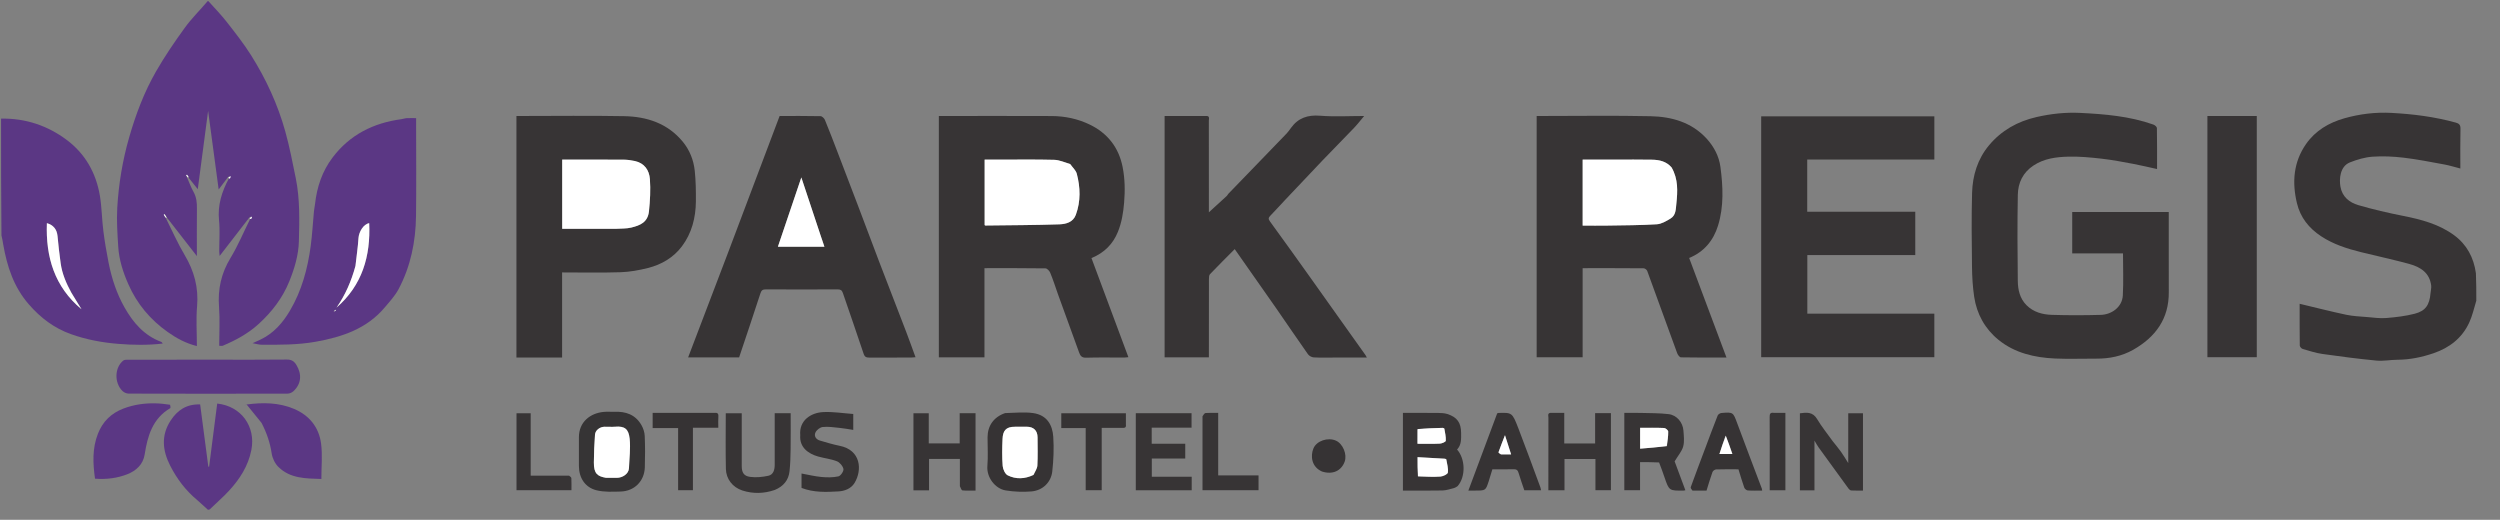
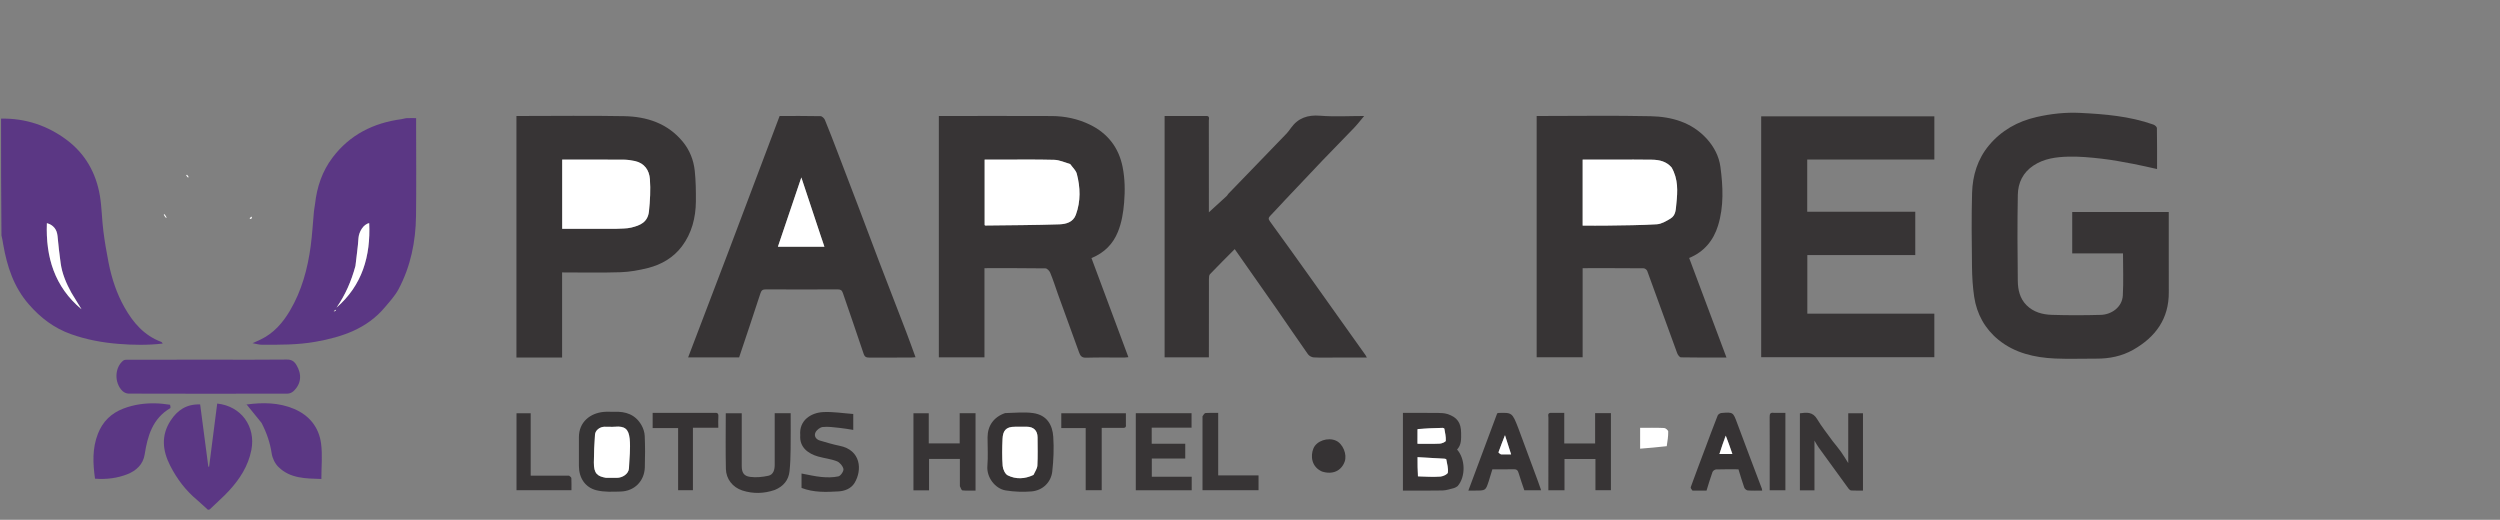
<svg xmlns="http://www.w3.org/2000/svg" width="101px" height="21px" viewBox="0 0 101 21" version="1.1">
  <rect x="0" y="0" width="101" height="21" fill="#808080" stroke="none" />
  <title>Park Regis Lotus Bahrain Horizontal_adobe_express</title>
  <g id="Page-1" stroke="none" stroke-width="1" fill="none" fill-rule="evenodd">
    <g id="Park-Regis-Lotus-Bahrain-Horizontal_adobe_express" transform="translate(0.043, 0.043)" fill-rule="nonzero">
-       <path d="M7.52,7.14 C7.604,7.33 7.673,7.529 7.775,7.709 C7.895,7.923 7.916,8.144 7.913,8.381 C7.906,9.003 7.911,9.625 7.911,10.304 C7.492,9.763 7.102,9.261 6.693,8.739 C6.651,8.683 6.63,8.647 6.609,8.61 C6.596,8.618 6.584,8.625 6.571,8.633 C6.601,8.68 6.63,8.727 6.66,8.774 C6.91,9.27 7.133,9.784 7.417,10.26 C7.802,10.906 7.984,11.577 7.919,12.334 C7.874,12.859 7.911,13.391 7.911,13.938 C7.463,13.827 7.085,13.621 6.733,13.371 C6.029,12.873 5.491,12.233 5.143,11.442 C4.928,10.955 4.765,10.448 4.733,9.914 C4.701,9.395 4.664,8.873 4.694,8.356 C4.75,7.392 4.907,6.44 5.175,5.508 C5.442,4.579 5.781,3.678 6.262,2.841 C6.611,2.233 7.009,1.65 7.421,1.081 C7.693,0.706 8.027,0.377 8.337,0.014 C8.34,0 8.362,0 8.373,0 C8.634,0.287 8.899,0.563 9.133,0.863 C9.467,1.292 9.805,1.721 10.095,2.18 C10.702,3.143 11.178,4.172 11.483,5.269 C11.656,5.891 11.778,6.527 11.907,7.16 C12.077,8.001 12.054,8.857 12.032,9.708 C12.017,10.268 11.854,10.806 11.644,11.326 C11.373,11.996 10.944,12.553 10.414,13.039 C9.987,13.43 9.487,13.701 8.959,13.924 C8.923,13.94 8.875,13.926 8.813,13.926 C8.813,13.399 8.845,12.874 8.806,12.356 C8.751,11.64 8.894,10.999 9.269,10.38 C9.573,9.88 9.799,9.331 10.073,8.784 C10.089,8.744 10.091,8.725 10.094,8.706 C10.073,8.718 10.053,8.729 10.033,8.74 C9.641,9.248 9.249,9.756 8.831,10.297 C8.823,10.208 8.814,10.157 8.814,10.105 C8.813,9.69 8.847,9.272 8.806,8.861 C8.744,8.245 8.915,7.699 9.213,7.151 C9.229,7.111 9.232,7.092 9.234,7.073 C9.214,7.084 9.193,7.095 9.173,7.106 C9.057,7.259 8.941,7.413 8.791,7.611 C8.648,6.544 8.51,5.518 8.365,4.436 C8.223,5.511 8.088,6.529 7.947,7.6 C7.802,7.417 7.688,7.271 7.553,7.106 C7.523,7.064 7.514,7.041 7.504,7.018 C7.494,7.022 7.485,7.026 7.475,7.03 C7.49,7.067 7.505,7.103 7.52,7.14 Z" id="Path" fill="#5B3784" />
-       <path d="M100,12.104 C99.908,12.409 99.842,12.706 99.719,12.977 C99.432,13.61 98.92,14.006 98.273,14.227 C97.803,14.387 97.318,14.489 96.815,14.491 C96.533,14.492 96.247,14.551 95.968,14.525 C95.238,14.455 94.51,14.361 93.784,14.257 C93.513,14.219 93.247,14.131 92.983,14.054 C92.934,14.039 92.869,13.965 92.868,13.918 C92.861,13.353 92.863,12.787 92.863,12.23 C93.496,12.381 94.117,12.54 94.743,12.673 C95.023,12.732 95.314,12.743 95.601,12.767 C95.855,12.789 96.112,12.826 96.363,12.805 C96.749,12.773 97.14,12.728 97.514,12.631 C97.944,12.519 98.111,12.284 98.151,11.796 C98.16,11.694 98.189,11.59 98.177,11.491 C98.112,10.978 97.744,10.745 97.303,10.624 C96.656,10.446 95.999,10.306 95.347,10.145 C94.781,10.005 94.228,9.829 93.734,9.504 C93.236,9.177 92.889,8.741 92.751,8.158 C92.552,7.316 92.613,6.505 93.121,5.776 C93.499,5.233 94.048,4.912 94.67,4.736 C95.288,4.561 95.927,4.483 96.569,4.518 C97.448,4.564 98.32,4.675 99.171,4.91 C99.299,4.945 99.365,5.001 99.36,5.158 C99.347,5.68 99.355,6.203 99.355,6.765 C99.128,6.707 98.921,6.641 98.709,6.602 C98.161,6.502 97.613,6.392 97.06,6.327 C96.645,6.278 96.22,6.258 95.804,6.288 C95.495,6.31 95.183,6.404 94.893,6.518 C94.493,6.676 94.455,7.189 94.511,7.501 C94.582,7.908 94.875,8.141 95.236,8.245 C95.833,8.419 96.441,8.559 97.05,8.68 C97.783,8.825 98.501,9.016 99.107,9.463 C99.611,9.834 99.898,10.361 99.984,11 C100,11.365 100,11.724 100,12.104 Z" id="Path" fill="#373435" />
      <path d="M0,4.749 C0.985,4.73 1.881,5.03 2.661,5.616 C3.406,6.176 3.84,6.952 3.993,7.868 C4.07,8.332 4.072,8.808 4.131,9.275 C4.186,9.711 4.259,10.146 4.345,10.577 C4.471,11.208 4.67,11.816 4.988,12.378 C5.338,12.997 5.786,13.516 6.478,13.772 C6.495,13.778 6.504,13.802 6.531,13.837 C5.925,13.907 5.337,13.897 4.745,13.85 C4.085,13.797 3.444,13.678 2.823,13.456 C2.144,13.214 1.597,12.8 1.12,12.251 C0.506,11.545 0.242,10.716 0.086,9.828 C0.065,9.711 0.05,9.592 0.016,9.466 C0,7.895 0,6.332 0,4.749 M2.835,11.763 C2.629,11.397 2.467,11.015 2.408,10.597 C2.357,10.229 2.315,9.86 2.281,9.491 C2.256,9.229 2.118,9.048 1.851,8.972 C1.8,10.339 2.158,11.542 3.25,12.451 C3.114,12.232 2.977,12.014 2.835,11.763 Z" id="Shape" fill="#5B3784" />
      <path d="M8.355,20.55 C8.203,20.42 8.072,20.282 7.927,20.162 C7.462,19.777 7.106,19.307 6.834,18.773 C6.522,18.162 6.456,17.549 6.853,16.944 C7.126,16.53 7.489,16.276 8.043,16.296 C8.153,17.134 8.264,17.974 8.374,18.814 C8.385,18.811 8.395,18.809 8.406,18.806 C8.515,17.958 8.623,17.109 8.732,16.261 C9.707,16.364 10.297,17.195 10.112,18.137 C9.984,18.787 9.644,19.309 9.211,19.781 C8.97,20.044 8.695,20.276 8.431,20.536 C8.407,20.55 8.388,20.55 8.355,20.55 Z" id="Path" fill="#5B3784" />
      <path d="M42.691,11.822 C42.589,11.526 42.497,11.245 42.384,10.972 C42.353,10.898 42.259,10.8 42.193,10.799 C41.378,10.787 40.563,10.791 39.729,10.791 C39.729,11.997 39.729,13.19 39.729,14.392 C39.105,14.392 38.5,14.392 37.886,14.392 C37.886,11.144 37.886,7.903 37.886,4.643 C37.971,4.643 38.048,4.643 38.125,4.643 C39.565,4.643 41.005,4.639 42.445,4.645 C42.979,4.648 43.496,4.755 43.978,4.988 C44.702,5.337 45.153,5.912 45.31,6.7 C45.405,7.177 45.412,7.658 45.371,8.148 C45.337,8.558 45.271,8.955 45.119,9.327 C44.923,9.811 44.574,10.171 44.052,10.383 C44.548,11.713 45.042,13.039 45.544,14.387 C45.473,14.393 45.421,14.402 45.368,14.402 C44.86,14.403 44.351,14.392 43.843,14.408 C43.662,14.414 43.603,14.339 43.55,14.19 C43.269,13.405 42.98,12.622 42.691,11.822 M43.183,6.576 C42.97,6.519 42.759,6.419 42.546,6.414 C41.787,6.394 41.028,6.406 40.269,6.406 C40.092,6.406 39.915,6.406 39.736,6.406 C39.736,7.304 39.736,8.181 39.736,9.051 C39.753,9.061 39.759,9.068 39.765,9.068 C40.764,9.055 41.763,9.054 42.76,9.02 C43.022,9.01 43.311,8.937 43.422,8.632 C43.622,8.086 43.604,7.529 43.46,6.978 C43.423,6.839 43.293,6.725 43.183,6.576 Z" id="Shape" fill="#373435" />
      <path d="M62.038,6.234 C62.038,5.698 62.038,5.183 62.038,4.643 C62.118,4.643 62.186,4.643 62.255,4.643 C63.716,4.643 65.178,4.62 66.639,4.652 C67.49,4.67 68.293,4.893 68.902,5.554 C69.2,5.879 69.405,6.271 69.462,6.698 C69.567,7.49 69.606,8.295 69.365,9.073 C69.179,9.675 68.798,10.135 68.199,10.379 C68.698,11.712 69.197,13.042 69.707,14.402 C69.077,14.402 68.472,14.406 67.867,14.394 C67.814,14.393 67.74,14.293 67.715,14.225 C67.31,13.119 66.911,12.009 66.505,10.903 C66.487,10.854 66.41,10.796 66.36,10.796 C65.544,10.789 64.729,10.791 63.895,10.791 C63.895,11.993 63.895,13.185 63.895,14.39 C63.273,14.39 62.668,14.39 62.038,14.39 C62.038,11.679 62.038,8.967 62.038,6.234 M67.479,6.71 C67.274,6.475 66.996,6.415 66.707,6.409 C66.2,6.398 65.692,6.406 65.184,6.406 C64.757,6.406 64.33,6.406 63.896,6.406 C63.896,7.302 63.896,8.178 63.896,9.071 C64.239,9.071 64.574,9.076 64.908,9.07 C65.569,9.059 66.232,9.059 66.891,9.018 C67.082,9.006 67.278,8.889 67.449,8.784 C67.666,8.651 67.658,8.408 67.682,8.184 C67.735,7.685 67.761,7.192 67.479,6.71 Z" id="Shape" fill="#373435" />
      <path d="M87.575,10.318 C87.575,10.812 87.572,11.285 87.576,11.758 C87.585,12.839 87.036,13.579 86.135,14.09 C85.68,14.347 85.176,14.449 84.651,14.446 C84.093,14.443 83.533,14.466 82.975,14.441 C82.151,14.403 81.354,14.219 80.7,13.69 C80.153,13.247 79.817,12.646 79.713,11.943 C79.655,11.546 79.63,11.141 79.626,10.739 C79.614,9.744 79.601,8.747 79.629,7.752 C79.648,7.048 79.851,6.382 80.311,5.83 C80.814,5.227 81.468,4.86 82.232,4.686 C82.812,4.553 83.4,4.489 83.992,4.518 C84.996,4.567 85.997,4.651 86.955,4.99 C87.013,5.011 87.095,5.08 87.096,5.128 C87.106,5.679 87.102,6.23 87.102,6.786 C86.771,6.714 86.456,6.637 86.138,6.577 C85.714,6.498 85.29,6.416 84.863,6.368 C84.413,6.317 83.959,6.273 83.508,6.286 C83.024,6.299 82.539,6.361 82.113,6.642 C81.684,6.924 81.486,7.341 81.477,7.826 C81.456,8.986 81.461,10.147 81.476,11.307 C81.48,11.661 81.557,12.013 81.824,12.283 C82.107,12.568 82.473,12.665 82.852,12.677 C83.51,12.698 84.17,12.696 84.829,12.678 C85.265,12.666 85.693,12.364 85.719,11.895 C85.75,11.336 85.726,10.775 85.726,10.195 C85.068,10.195 84.377,10.195 83.675,10.195 C83.675,9.629 83.675,9.081 83.675,8.522 C84.964,8.522 86.257,8.522 87.575,8.522 C87.575,9.113 87.575,9.705 87.575,10.318 Z" id="Path" fill="#373435" />
      <path d="M71.109,6.922 C71.109,6.156 71.109,5.412 71.109,4.656 C73.444,4.656 75.768,4.656 78.105,4.656 C78.105,5.231 78.105,5.807 78.105,6.402 C76.396,6.402 74.688,6.402 72.969,6.402 C72.969,7.111 72.969,7.802 72.969,8.512 C74.425,8.512 75.875,8.512 77.334,8.512 C77.334,9.101 77.334,9.672 77.334,10.262 C75.888,10.262 74.438,10.262 72.973,10.262 C72.973,11.058 72.973,11.835 72.973,12.63 C74.674,12.63 76.383,12.63 78.104,12.63 C78.104,13.224 78.104,13.8 78.104,14.389 C75.782,14.389 73.458,14.389 71.109,14.389 C71.109,11.91 71.109,9.426 71.109,6.922 Z" id="Path" fill="#373435" />
      <path d="M48.659,4.643 C48.849,4.626 48.794,4.753 48.794,4.831 C48.797,6.013 48.796,7.195 48.796,8.377 C48.796,8.441 48.796,8.505 48.796,8.534 C49.028,8.322 49.277,8.096 49.524,7.868 C49.548,7.845 49.56,7.809 49.584,7.784 C49.959,7.395 50.336,7.007 50.712,6.618 C51.123,6.193 51.535,5.769 51.944,5.342 C52.006,5.277 52.057,5.201 52.11,5.128 C52.402,4.721 52.788,4.592 53.289,4.632 C53.873,4.679 54.464,4.643 55.069,4.643 C54.93,4.808 54.805,4.972 54.664,5.12 C54.241,5.563 53.809,5.997 53.385,6.44 C52.88,6.968 52.379,7.501 51.878,8.032 C51.678,8.244 51.484,8.46 51.282,8.668 C51.207,8.746 51.185,8.795 51.261,8.899 C51.81,9.65 52.349,10.408 52.89,11.164 C53.28,11.71 53.667,12.257 54.055,12.803 C54.412,13.304 54.769,13.805 55.126,14.307 C55.141,14.327 55.15,14.351 55.178,14.402 C54.73,14.402 54.311,14.402 53.892,14.402 C53.605,14.402 53.318,14.412 53.032,14.396 C52.951,14.392 52.846,14.335 52.799,14.269 C52.367,13.657 51.949,13.036 51.522,12.422 C50.968,11.627 50.41,10.835 49.839,10.021 C49.507,10.355 49.17,10.69 48.841,11.033 C48.801,11.074 48.798,11.162 48.798,11.229 C48.795,12.211 48.796,13.192 48.796,14.174 C48.796,14.244 48.796,14.313 48.796,14.393 C48.194,14.393 47.609,14.393 47.007,14.393 C47.007,11.157 47.007,7.916 47.007,4.643 C47.543,4.643 48.091,4.643 48.659,4.643 Z" id="Path" fill="#373435" />
      <path d="M29.362,10.186 C30.058,8.332 30.753,6.496 31.454,4.643 C31.992,4.643 32.55,4.638 33.108,4.65 C33.169,4.651 33.257,4.737 33.284,4.803 C33.46,5.229 33.624,5.66 33.789,6.09 C34.07,6.823 34.351,7.557 34.63,8.292 C34.911,9.032 35.187,9.775 35.47,10.516 C35.834,11.468 36.204,12.417 36.569,13.369 C36.696,13.701 36.815,14.037 36.944,14.389 C36.871,14.394 36.817,14.402 36.763,14.402 C36.204,14.403 35.645,14.4 35.087,14.404 C34.962,14.405 34.892,14.386 34.845,14.242 C34.575,13.423 34.285,12.61 34.009,11.794 C33.97,11.679 33.915,11.648 33.798,11.648 C32.831,11.653 31.864,11.653 30.898,11.648 C30.77,11.648 30.718,11.683 30.677,11.811 C30.398,12.673 30.107,13.53 29.817,14.397 C29.148,14.397 28.468,14.397 27.757,14.397 C28.296,12.989 28.828,11.596 29.362,10.186 M33.106,9.472 C32.854,8.706 32.601,7.941 32.331,7.125 C32.004,8.093 31.695,9.004 31.384,9.925 C32.017,9.925 32.636,9.925 33.263,9.925 C33.216,9.778 33.171,9.64 33.106,9.472 Z" id="Shape" fill="#373435" />
      <path d="M22.055,14.402 C21.633,14.402 21.233,14.402 20.821,14.402 C20.821,11.15 20.821,7.909 20.821,4.643 C20.896,4.643 20.972,4.643 21.048,4.643 C22.424,4.643 23.8,4.624 25.175,4.65 C26.093,4.667 26.93,4.941 27.541,5.682 C27.819,6.019 27.979,6.424 28.025,6.856 C28.068,7.264 28.074,7.679 28.071,8.091 C28.065,8.751 27.905,9.379 27.505,9.911 C27.164,10.363 26.683,10.646 26.137,10.783 C25.774,10.875 25.397,10.943 25.025,10.955 C24.245,10.981 23.465,10.963 22.666,10.963 C22.666,12.107 22.666,13.242 22.666,14.402 C22.457,14.402 22.267,14.402 22.055,14.402 M24.869,9.2 C25.066,9.186 25.269,9.198 25.458,9.151 C25.805,9.066 26.129,8.948 26.176,8.488 C26.22,8.058 26.245,7.621 26.213,7.191 C26.187,6.838 25.996,6.548 25.608,6.463 C25.465,6.432 25.317,6.41 25.172,6.408 C24.463,6.403 23.754,6.406 23.046,6.406 C22.919,6.406 22.793,6.406 22.67,6.406 C22.67,7.351 22.67,8.27 22.67,9.2 C23.397,9.2 24.112,9.2 24.869,9.2 Z" id="Shape" fill="#373435" />
      <path d="M12.683,8.209 C12.76,7.508 12.975,6.874 13.391,6.324 C14.089,5.399 15.044,4.923 16.177,4.771 C16.245,4.762 16.312,4.735 16.38,4.731 C16.5,4.724 16.621,4.729 16.768,4.729 C16.768,4.816 16.768,4.892 16.768,4.968 C16.768,6.206 16.78,7.445 16.764,8.684 C16.751,9.718 16.548,10.717 16.06,11.637 C15.918,11.904 15.704,12.136 15.507,12.37 C14.779,13.239 13.784,13.571 12.711,13.763 C11.986,13.893 11.258,13.887 10.528,13.884 C10.422,13.884 10.315,13.849 10.161,13.822 C10.298,13.76 10.397,13.717 10.493,13.67 C11.018,13.418 11.382,12.996 11.67,12.509 C12.144,11.707 12.384,10.823 12.508,9.908 C12.571,9.441 12.596,8.969 12.64,8.499 C12.649,8.408 12.668,8.319 12.683,8.209 M14.317,10.718 C14.152,11.314 13.907,11.875 13.553,12.384 C14.593,11.479 14.933,10.303 14.873,8.973 C14.639,9.01 14.456,9.329 14.44,9.574 C14.417,9.944 14.359,10.312 14.317,10.718 M13.536,12.453 C13.503,12.485 13.471,12.518 13.438,12.55 C13.483,12.538 13.529,12.527 13.536,12.453 Z" id="Shape" fill="#5B3784" />
-       <path d="M90.712,4.643 C90.862,4.643 90.99,4.643 91.131,4.643 C91.131,7.894 91.131,11.135 91.131,14.389 C90.473,14.389 89.811,14.389 89.136,14.389 C89.136,11.151 89.136,7.911 89.136,4.643 C89.652,4.643 90.171,4.643 90.712,4.643 Z" id="Path" fill="#373435" />
      <path d="M8.598,14.488 C9.593,14.488 10.567,14.494 11.54,14.483 C11.73,14.481 11.837,14.545 11.931,14.7 C12.162,15.08 12.129,15.468 11.811,15.763 C11.751,15.819 11.652,15.86 11.572,15.86 C9.432,15.865 7.292,15.866 5.152,15.859 C5.066,15.859 4.96,15.81 4.899,15.748 C4.566,15.415 4.588,14.798 4.94,14.522 C4.987,14.485 5.074,14.49 5.142,14.49 C6.287,14.488 7.432,14.488 8.598,14.488 Z" id="Path" fill="#5B3784" />
      <path d="M6.829,16.309 C6.84,16.364 6.855,16.434 6.835,16.446 C6.121,16.867 5.919,17.566 5.802,18.316 C5.738,18.725 5.455,18.976 5.101,19.116 C4.691,19.277 4.251,19.331 3.796,19.296 C3.708,18.677 3.682,18.071 3.913,17.481 C4.105,16.989 4.448,16.65 4.948,16.461 C5.375,16.299 5.816,16.239 6.269,16.253 C6.452,16.258 6.634,16.282 6.829,16.309 Z" id="Path" fill="#5B3784" />
      <path d="M10.523,17.042 C10.315,16.783 10.116,16.538 9.916,16.293 C9.883,16.316 9.849,16.339 9.816,16.362 C9.858,16.339 9.898,16.301 9.942,16.296 C10.583,16.211 11.223,16.219 11.827,16.472 C12.445,16.73 12.84,17.211 12.928,17.872 C12.99,18.334 12.94,18.812 12.94,19.308 C12.309,19.288 11.683,19.293 11.204,18.821 C11.066,18.685 10.962,18.469 10.933,18.277 C10.869,17.842 10.73,17.441 10.523,17.042 Z" id="Path" fill="#5B3784" />
      <path d="M58.736,19.662 C58.561,19.708 58.4,19.768 58.237,19.772 C57.708,19.784 57.179,19.776 56.635,19.776 C56.635,18.734 56.635,17.7 56.635,16.638 C57.105,16.638 57.582,16.635 58.058,16.64 C58.182,16.641 58.312,16.646 58.429,16.683 C58.826,16.809 58.984,17.037 58.986,17.444 C58.987,17.683 59.006,17.925 58.822,18.118 C59.16,18.497 59.175,19.208 58.853,19.587 C58.828,19.617 58.784,19.63 58.736,19.662 M57.255,19.214 C57.555,19.215 57.856,19.231 58.154,19.21 C58.261,19.202 58.442,19.115 58.451,19.046 C58.473,18.875 58.417,18.693 58.387,18.516 C58.385,18.503 58.339,18.49 58.313,18.488 C57.956,18.466 57.599,18.447 57.226,18.426 C57.226,18.703 57.226,18.944 57.255,19.214 M57.223,17.314 C57.223,17.503 57.223,17.692 57.223,17.885 C57.546,17.885 57.838,17.894 58.129,17.879 C58.214,17.875 58.364,17.808 58.367,17.764 C58.376,17.603 58.337,17.44 58.31,17.279 C58.307,17.263 58.264,17.242 58.24,17.243 C57.902,17.251 57.564,17.262 57.223,17.314 Z" id="Shape" fill="#373435" />
      <path d="M74,17.783 C74.118,17.934 74.232,18.067 74.334,18.21 C74.432,18.347 74.517,18.494 74.626,18.665 C74.626,17.979 74.626,17.325 74.626,16.654 C74.827,16.654 75.016,16.654 75.221,16.654 C75.221,17.678 75.221,18.712 75.221,19.776 C75.069,19.776 74.907,19.781 74.746,19.772 C74.708,19.77 74.662,19.73 74.637,19.695 C74.232,19.142 73.83,18.588 73.429,18.032 C73.379,17.963 73.339,17.886 73.261,17.757 C73.261,18.467 73.261,19.112 73.261,19.767 C73.058,19.767 72.873,19.767 72.673,19.767 C72.673,18.738 72.673,17.704 72.673,16.654 C72.936,16.621 73.189,16.583 73.37,16.89 C73.552,17.198 73.783,17.478 74,17.783 Z" id="Path" fill="#373435" />
-       <path d="M66.984,18.64 C66.723,18.627 66.475,18.627 66.215,18.627 C66.215,19.004 66.215,19.374 66.215,19.76 C66.001,19.76 65.798,19.76 65.579,19.76 C65.579,18.737 65.579,17.703 65.579,16.638 C65.793,16.638 66.019,16.633 66.244,16.639 C66.62,16.649 66.997,16.644 67.369,16.688 C67.699,16.726 67.945,17.023 67.968,17.356 C67.983,17.569 68.012,17.795 67.958,17.995 C67.907,18.186 67.758,18.352 67.612,18.596 C67.733,18.921 67.888,19.339 68.046,19.763 C68.019,19.769 68.002,19.775 67.984,19.776 C67.389,19.785 67.389,19.784 67.202,19.238 C67.136,19.042 67.065,18.849 66.984,18.64 M67.306,17.969 C67.325,17.777 67.356,17.584 67.353,17.391 C67.352,17.34 67.248,17.25 67.188,17.248 C66.863,17.233 66.537,17.241 66.218,17.241 C66.218,17.528 66.218,17.784 66.218,18.084 C66.58,18.054 66.93,18.025 67.306,17.969 Z" id="Shape" fill="#373435" />
      <path d="M40.564,16.646 C40.952,16.638 41.33,16.594 41.694,16.645 C42.261,16.725 42.478,17.133 42.509,17.605 C42.54,18.07 42.52,18.545 42.468,19.009 C42.421,19.422 42.101,19.771 41.625,19.811 C41.282,19.839 40.927,19.825 40.587,19.77 C40.158,19.701 39.81,19.236 39.847,18.787 C39.879,18.403 39.854,18.015 39.854,17.628 C39.854,17.157 40.107,16.801 40.564,16.646 M41.72,19.133 C41.771,19.009 41.861,18.887 41.867,18.761 C41.887,18.382 41.875,18.003 41.874,17.623 C41.873,17.352 41.713,17.197 41.438,17.197 C41.281,17.198 41.123,17.2 40.966,17.198 C40.577,17.192 40.473,17.382 40.46,17.687 C40.443,18.051 40.437,18.418 40.465,18.781 C40.476,18.916 40.562,19.107 40.669,19.161 C40.999,19.325 41.354,19.313 41.72,19.133 Z" id="Shape" fill="#363334" />
      <path d="M24.761,16.595 C25.244,16.568 25.629,16.713 25.869,17.127 C25.945,17.258 25.998,17.42 26.004,17.57 C26.022,17.992 26.021,18.415 26.008,18.836 C25.99,19.395 25.589,19.8 25.029,19.815 C24.705,19.824 24.368,19.841 24.059,19.765 C23.593,19.651 23.345,19.26 23.345,18.78 C23.345,18.394 23.345,18.008 23.345,17.621 C23.344,17.008 23.799,16.646 24.354,16.597 C24.482,16.585 24.612,16.595 24.761,16.595 M24.458,19.261 C24.601,19.261 24.745,19.261 24.888,19.26 C25.098,19.26 25.358,19.105 25.367,18.872 C25.382,18.475 25.436,18.074 25.395,17.682 C25.354,17.285 25.193,17.164 24.807,17.197 C24.665,17.209 24.521,17.195 24.378,17.198 C24.193,17.201 24.008,17.337 23.995,17.517 C23.966,17.89 23.952,18.266 23.949,18.641 C23.946,19.093 24.094,19.201 24.458,19.261 Z" id="Shape" fill="#363435" />
      <path d="M62.647,16.638 C62.824,16.638 62.98,16.638 63.153,16.638 C63.153,17.052 63.153,17.457 63.153,17.873 C63.573,17.873 63.977,17.873 64.4,17.873 C64.4,17.466 64.4,17.062 64.4,16.648 C64.623,16.648 64.826,16.648 65.038,16.648 C65.038,17.686 65.038,18.715 65.038,19.761 C64.84,19.761 64.636,19.761 64.413,19.761 C64.413,19.352 64.413,18.933 64.413,18.501 C63.99,18.501 63.586,18.501 63.163,18.501 C63.163,18.916 63.163,19.335 63.163,19.765 C62.941,19.765 62.737,19.765 62.511,19.765 C62.511,19.665 62.511,19.568 62.511,19.47 C62.511,18.589 62.51,17.707 62.513,16.826 C62.513,16.749 62.458,16.621 62.647,16.638 Z" id="Path" fill="#373435" />
      <path d="M38.736,19.598 C38.736,19.221 38.736,18.864 38.736,18.497 C38.317,18.497 37.913,18.497 37.49,18.497 C37.49,18.922 37.49,19.34 37.49,19.767 C37.273,19.767 37.075,19.767 36.86,19.767 C36.86,18.738 36.86,17.704 36.86,16.654 C37.052,16.654 37.256,16.654 37.479,16.654 C37.479,17.048 37.479,17.453 37.479,17.871 C37.901,17.871 38.305,17.871 38.728,17.871 C38.728,17.471 38.728,17.067 38.728,16.651 C38.95,16.651 39.153,16.651 39.369,16.651 C39.369,17.685 39.369,18.719 39.369,19.776 C39.192,19.776 39.015,19.786 38.84,19.769 C38.801,19.766 38.77,19.671 38.736,19.598 Z" id="Path" fill="#373435" />
      <path d="M47.888,19.218 C47.971,19.218 48.033,19.218 48.102,19.218 C48.102,19.41 48.102,19.579 48.102,19.763 C47.352,19.763 46.604,19.763 45.843,19.763 C45.843,18.732 45.843,17.698 45.843,16.651 C46.589,16.651 47.336,16.651 48.096,16.651 C48.096,16.839 48.096,17.028 48.096,17.236 C47.564,17.236 47.03,17.236 46.486,17.236 C46.486,17.457 46.486,17.66 46.486,17.883 C46.937,17.883 47.384,17.883 47.841,17.883 C47.841,18.091 47.841,18.28 47.841,18.481 C47.39,18.481 46.948,18.481 46.49,18.481 C46.49,18.723 46.49,18.955 46.49,19.218 C46.943,19.218 47.405,19.218 47.888,19.218 Z" id="Path" fill="#373435" />
      <path d="M31.261,19.75 C30.817,19.903 30.378,19.911 29.949,19.773 C29.551,19.644 29.292,19.303 29.283,18.904 C29.266,18.16 29.278,17.415 29.278,16.654 C29.485,16.654 29.689,16.654 29.923,16.654 C29.923,16.712 29.923,16.78 29.923,16.848 C29.923,17.493 29.923,18.137 29.923,18.782 C29.923,19.043 30.002,19.188 30.262,19.223 C30.503,19.255 30.762,19.23 31.001,19.177 C31.201,19.133 31.254,18.936 31.255,18.744 C31.257,18.05 31.255,17.356 31.255,16.65 C31.47,16.65 31.674,16.65 31.9,16.65 C31.9,17.136 31.905,17.62 31.898,18.105 C31.894,18.402 31.886,18.701 31.854,18.996 C31.815,19.355 31.611,19.603 31.261,19.75 Z" id="Path" fill="#373435" />
      <path d="M32.287,17.539 C32.233,16.944 32.716,16.63 33.214,16.605 C33.615,16.585 34.021,16.653 34.429,16.682 C34.429,16.928 34.429,17.119 34.429,17.325 C34.236,17.296 34.054,17.261 33.869,17.243 C33.645,17.22 33.416,17.185 33.195,17.208 C33.087,17.219 32.947,17.329 32.901,17.43 C32.835,17.572 32.921,17.709 33.083,17.756 C33.347,17.833 33.612,17.914 33.881,17.968 C34.739,18.14 34.798,18.945 34.482,19.466 C34.335,19.706 34.076,19.795 33.83,19.81 C33.331,19.839 32.826,19.858 32.339,19.669 C32.339,19.483 32.339,19.292 32.339,19.087 C32.613,19.137 32.876,19.202 33.143,19.227 C33.37,19.248 33.609,19.251 33.829,19.202 C33.92,19.182 34.048,18.993 34.032,18.905 C34.009,18.785 33.883,18.637 33.767,18.592 C33.525,18.497 33.256,18.471 33.004,18.399 C32.618,18.288 32.248,18.035 32.287,17.539 Z" id="Path" fill="#363334" />
-       <path d="M59.55,19.776 C59.453,19.776 59.375,19.776 59.279,19.776 C59.673,18.721 60.06,17.685 60.443,16.658 C60.471,16.648 60.484,16.64 60.498,16.64 C61.041,16.625 61.051,16.622 61.295,17.251 C61.603,18.046 61.892,18.848 62.189,19.647 C62.201,19.679 62.204,19.714 62.215,19.763 C61.986,19.763 61.768,19.763 61.539,19.763 C61.464,19.539 61.379,19.307 61.31,19.07 C61.278,18.96 61.232,18.91 61.109,18.914 C60.824,18.923 60.538,18.917 60.249,18.917 C60.198,19.084 60.152,19.243 60.101,19.4 C59.977,19.777 59.976,19.776 59.55,19.776 M60.611,18.315 C60.739,18.315 60.867,18.315 61.006,18.315 C60.923,18.053 60.845,17.809 60.758,17.539 C60.663,17.784 60.575,18.004 60.496,18.228 C60.49,18.245 60.546,18.285 60.611,18.315 Z" id="Shape" fill="#363334" />
+       <path d="M59.55,19.776 C59.453,19.776 59.375,19.776 59.279,19.776 C59.673,18.721 60.06,17.685 60.443,16.658 C60.471,16.648 60.484,16.64 60.498,16.64 C61.041,16.625 61.051,16.622 61.295,17.251 C62.201,19.679 62.204,19.714 62.215,19.763 C61.986,19.763 61.768,19.763 61.539,19.763 C61.464,19.539 61.379,19.307 61.31,19.07 C61.278,18.96 61.232,18.91 61.109,18.914 C60.824,18.923 60.538,18.917 60.249,18.917 C60.198,19.084 60.152,19.243 60.101,19.4 C59.977,19.777 59.976,19.776 59.55,19.776 M60.611,18.315 C60.739,18.315 60.867,18.315 61.006,18.315 C60.923,18.053 60.845,17.809 60.758,17.539 C60.663,17.784 60.575,18.004 60.496,18.228 C60.49,18.245 60.546,18.285 60.611,18.315 Z" id="Shape" fill="#363334" />
      <path d="M68.332,19.776 C68.295,19.729 68.25,19.673 68.263,19.637 C68.455,19.108 68.655,18.581 68.853,18.054 C69.017,17.616 69.179,17.178 69.351,16.744 C69.37,16.696 69.448,16.647 69.502,16.642 C69.982,16.602 69.974,16.608 70.145,17.069 C70.47,17.948 70.805,18.823 71.136,19.699 C71.143,19.718 71.143,19.739 71.149,19.776 C70.95,19.776 70.758,19.785 70.567,19.771 C70.516,19.767 70.443,19.707 70.425,19.656 C70.339,19.416 70.27,19.17 70.191,18.917 C69.889,18.917 69.589,18.911 69.289,18.922 C69.237,18.923 69.158,18.979 69.141,19.028 C69.054,19.269 68.983,19.516 68.901,19.776 C68.722,19.776 68.537,19.776 68.332,19.776 M69.665,17.551 C69.585,17.797 69.504,18.044 69.421,18.299 C69.611,18.299 69.776,18.299 69.945,18.299 C69.858,18.046 69.776,17.807 69.665,17.551 Z" id="Shape" fill="#363334" />
      <path d="M45.443,17.105 C45.463,17.249 45.384,17.243 45.3,17.243 C45.028,17.24 44.756,17.242 44.466,17.242 C44.466,18.08 44.466,18.914 44.466,19.762 C44.244,19.762 44.041,19.762 43.819,19.762 C43.819,18.935 43.819,18.102 43.819,17.252 C43.482,17.252 43.164,17.252 42.833,17.252 C42.833,17.047 42.833,16.858 42.833,16.653 C43.688,16.653 44.55,16.653 45.443,16.653 C45.443,16.79 45.443,16.937 45.443,17.105 Z" id="Path" fill="#363334" />
      <path d="M28.798,16.638 C28.932,16.621 28.99,16.653 28.979,16.784 C28.968,16.926 28.977,17.07 28.977,17.237 C28.638,17.237 28.3,17.237 27.951,17.237 C27.951,18.089 27.951,18.917 27.951,19.761 C27.751,19.761 27.561,19.761 27.353,19.761 C27.353,18.936 27.353,18.102 27.353,17.252 C27.002,17.252 26.669,17.252 26.324,17.252 C26.324,17.047 26.324,16.857 26.324,16.638 C27.138,16.638 27.958,16.638 28.798,16.638 Z" id="Path" fill="#363334" />
      <path d="M48.538,16.775 C48.579,16.715 48.617,16.647 48.661,16.643 C48.824,16.63 48.989,16.638 49.172,16.638 C49.172,17.478 49.172,18.311 49.172,19.163 C49.722,19.163 50.255,19.163 50.802,19.163 C50.802,19.37 50.802,19.559 50.802,19.762 C50.062,19.762 49.314,19.762 48.538,19.762 C48.538,18.778 48.538,17.787 48.538,16.775 Z" id="Path" fill="#373435" />
      <path d="M22.949,19.175 C22.994,19.208 23.039,19.24 23.04,19.274 C23.048,19.431 23.044,19.589 23.044,19.761 C22.306,19.761 21.573,19.761 20.824,19.761 C20.824,18.738 20.824,17.704 20.824,16.654 C21.001,16.654 21.19,16.654 21.397,16.654 C21.397,17.476 21.397,18.31 21.397,19.174 C21.919,19.174 22.423,19.174 22.949,19.175 Z" id="Path" fill="#373435" />
      <path d="M71.631,16.638 C71.793,16.638 71.935,16.638 72.087,16.638 C72.087,17.686 72.087,18.72 72.087,19.765 C71.881,19.765 71.678,19.765 71.453,19.765 C71.453,19.585 71.453,19.409 71.453,19.232 C71.453,18.423 71.456,17.615 71.451,16.806 C71.45,16.684 71.468,16.61 71.631,16.638 Z" id="Path" fill="#373435" />
      <path d="M53.362,19.005 C52.94,18.816 52.894,18.382 53.019,18.075 C53.147,17.763 53.606,17.616 53.927,17.758 C54.211,17.883 54.39,18.318 54.28,18.612 C54.14,18.988 53.786,19.143 53.362,19.005 Z" id="Path" fill="#363334" />
      <path d="M6.668,8.766 C6.63,8.727 6.601,8.68 6.571,8.633 C6.584,8.625 6.596,8.618 6.609,8.61 C6.63,8.647 6.651,8.683 6.681,8.73 C6.686,8.746 6.681,8.752 6.668,8.766 Z" id="Path" fill="#FFFFFF" />
      <path d="M7.553,7.132 C7.519,7.103 7.497,7.067 7.475,7.03 C7.489,7.026 7.503,7.022 7.517,7.018 C7.532,7.041 7.546,7.064 7.573,7.097 C7.579,7.113 7.572,7.118 7.553,7.132 Z" id="Path" fill="#FFFFFF" />
-       <path d="M9.18,7.14 C9.205,7.108 9.242,7.091 9.28,7.073 C9.276,7.104 9.271,7.135 9.245,7.173 C9.213,7.172 9.203,7.163 9.18,7.14 Z" id="Path" fill="#FFFFFF" />
      <path d="M10.04,8.775 C10.064,8.742 10.102,8.724 10.14,8.706 C10.135,8.737 10.13,8.768 10.104,8.806 C10.073,8.806 10.063,8.797 10.04,8.775 Z" id="Path" fill="#FFFFFF" />
      <path d="M2.837,11.779 C2.977,12.014 3.114,12.232 3.25,12.451 C2.158,11.542 1.8,10.339 1.851,8.972 C2.118,9.048 2.256,9.229 2.281,9.491 C2.315,9.86 2.357,10.229 2.408,10.597 C2.467,11.015 2.629,11.397 2.837,11.779 Z" id="Path" fill="#FFFFFF" />
      <path d="M43.195,6.587 C43.293,6.725 43.423,6.839 43.46,6.978 C43.604,7.529 43.622,8.086 43.422,8.632 C43.311,8.937 43.022,9.01 42.76,9.02 C41.763,9.054 40.764,9.055 39.765,9.068 C39.759,9.068 39.753,9.061 39.736,9.051 C39.736,8.181 39.736,7.304 39.736,6.406 C39.915,6.406 40.092,6.406 40.269,6.406 C41.028,6.406 41.787,6.394 42.546,6.414 C42.759,6.419 42.97,6.519 43.195,6.587 Z" id="Path" fill="#FFFFFF" />
      <path d="M67.49,6.722 C67.761,7.192 67.735,7.685 67.682,8.184 C67.658,8.408 67.666,8.651 67.449,8.784 C67.278,8.889 67.082,9.006 66.891,9.018 C66.232,9.059 65.569,9.059 64.908,9.07 C64.574,9.076 64.239,9.071 63.896,9.071 C63.896,8.178 63.896,7.302 63.896,6.406 C64.33,6.406 64.757,6.406 65.184,6.406 C65.692,6.406 66.2,6.398 66.707,6.409 C66.996,6.415 67.274,6.475 67.49,6.722 Z" id="Path" fill="#FFFFFF" />
      <path d="M33.116,9.487 C33.171,9.64 33.216,9.778 33.263,9.925 C32.636,9.925 32.017,9.925 31.384,9.925 C31.695,9.004 32.004,8.093 32.331,7.125 C32.601,7.941 32.854,8.706 33.116,9.487 Z" id="Path" fill="#FFFFFF" />
      <path d="M24.848,9.2 C24.112,9.2 23.397,9.2 22.67,9.2 C22.67,8.27 22.67,7.351 22.67,6.406 C22.793,6.406 22.919,6.406 23.046,6.406 C23.754,6.406 24.463,6.403 25.172,6.408 C25.317,6.41 25.465,6.432 25.608,6.463 C25.996,6.548 26.187,6.838 26.213,7.191 C26.245,7.621 26.22,8.058 26.176,8.488 C26.129,8.948 25.805,9.066 25.458,9.151 C25.269,9.198 25.066,9.186 24.848,9.2 Z" id="Path" fill="#FFFFFF" />
      <path d="M14.317,10.7 C14.359,10.312 14.417,9.944 14.44,9.574 C14.456,9.329 14.639,9.01 14.873,8.973 C14.933,10.303 14.593,11.479 13.553,12.384 C13.907,11.875 14.152,11.314 14.317,10.7 Z" id="Path" fill="#FFFFFF" />
      <path d="M13.537,12.475 C13.515,12.518 13.476,12.529 13.437,12.541 C13.465,12.509 13.493,12.477 13.537,12.475 Z" id="Path" fill="#FFFFFF" />
      <path d="M57.241,19.199 C57.226,18.944 57.226,18.703 57.226,18.426 C57.599,18.447 57.956,18.466 58.313,18.488 C58.339,18.49 58.385,18.503 58.387,18.516 C58.417,18.693 58.473,18.875 58.451,19.046 C58.442,19.115 58.261,19.202 58.154,19.21 C57.856,19.231 57.555,19.215 57.241,19.199 Z" id="Path" fill="#FFFFFF" />
      <path d="M57.225,17.293 C57.564,17.262 57.902,17.251 58.24,17.243 C58.264,17.242 58.307,17.263 58.31,17.279 C58.337,17.44 58.376,17.603 58.367,17.764 C58.364,17.808 58.214,17.875 58.129,17.879 C57.838,17.894 57.546,17.885 57.223,17.885 C57.223,17.692 57.223,17.503 57.225,17.293 Z" id="Path" fill="#FFFFFF" />
      <path d="M67.293,17.983 C66.93,18.025 66.58,18.054 66.218,18.084 C66.218,17.784 66.218,17.528 66.218,17.241 C66.537,17.241 66.863,17.233 67.188,17.248 C67.248,17.25 67.352,17.34 67.353,17.391 C67.356,17.584 67.325,17.777 67.293,17.983 Z" id="Path" fill="#FFFFFF" />
      <path d="M41.708,19.146 C41.354,19.313 40.999,19.325 40.669,19.161 C40.562,19.107 40.476,18.916 40.465,18.781 C40.437,18.418 40.443,18.051 40.46,17.687 C40.473,17.382 40.577,17.192 40.966,17.198 C41.123,17.2 41.281,17.198 41.438,17.197 C41.713,17.197 41.873,17.352 41.874,17.623 C41.875,18.003 41.887,18.382 41.867,18.761 C41.861,18.887 41.771,19.009 41.708,19.146 Z" id="Path" fill="#FFFFFF" />
      <path d="M24.439,19.261 C24.094,19.201 23.946,19.093 23.949,18.641 C23.952,18.266 23.966,17.89 23.995,17.517 C24.008,17.337 24.193,17.201 24.378,17.198 C24.521,17.195 24.665,17.209 24.807,17.197 C25.193,17.164 25.354,17.285 25.395,17.682 C25.436,18.074 25.382,18.475 25.367,18.872 C25.358,19.105 25.098,19.26 24.888,19.26 C24.745,19.261 24.601,19.261 24.439,19.261 Z" id="Path" fill="#FFFFFF" />
      <path d="M60.592,18.314 C60.546,18.285 60.49,18.245 60.496,18.228 C60.575,18.004 60.663,17.784 60.758,17.539 C60.845,17.809 60.923,18.053 61.006,18.315 C60.867,18.315 60.739,18.315 60.592,18.314 Z" id="Path" fill="#FFFFFF" />
      <path d="M69.68,17.56 C69.776,17.807 69.858,18.046 69.945,18.299 C69.776,18.299 69.611,18.299 69.421,18.299 C69.504,18.044 69.585,17.797 69.68,17.56 Z" id="Path" fill="#FFFFFF" />
    </g>
  </g>
</svg>